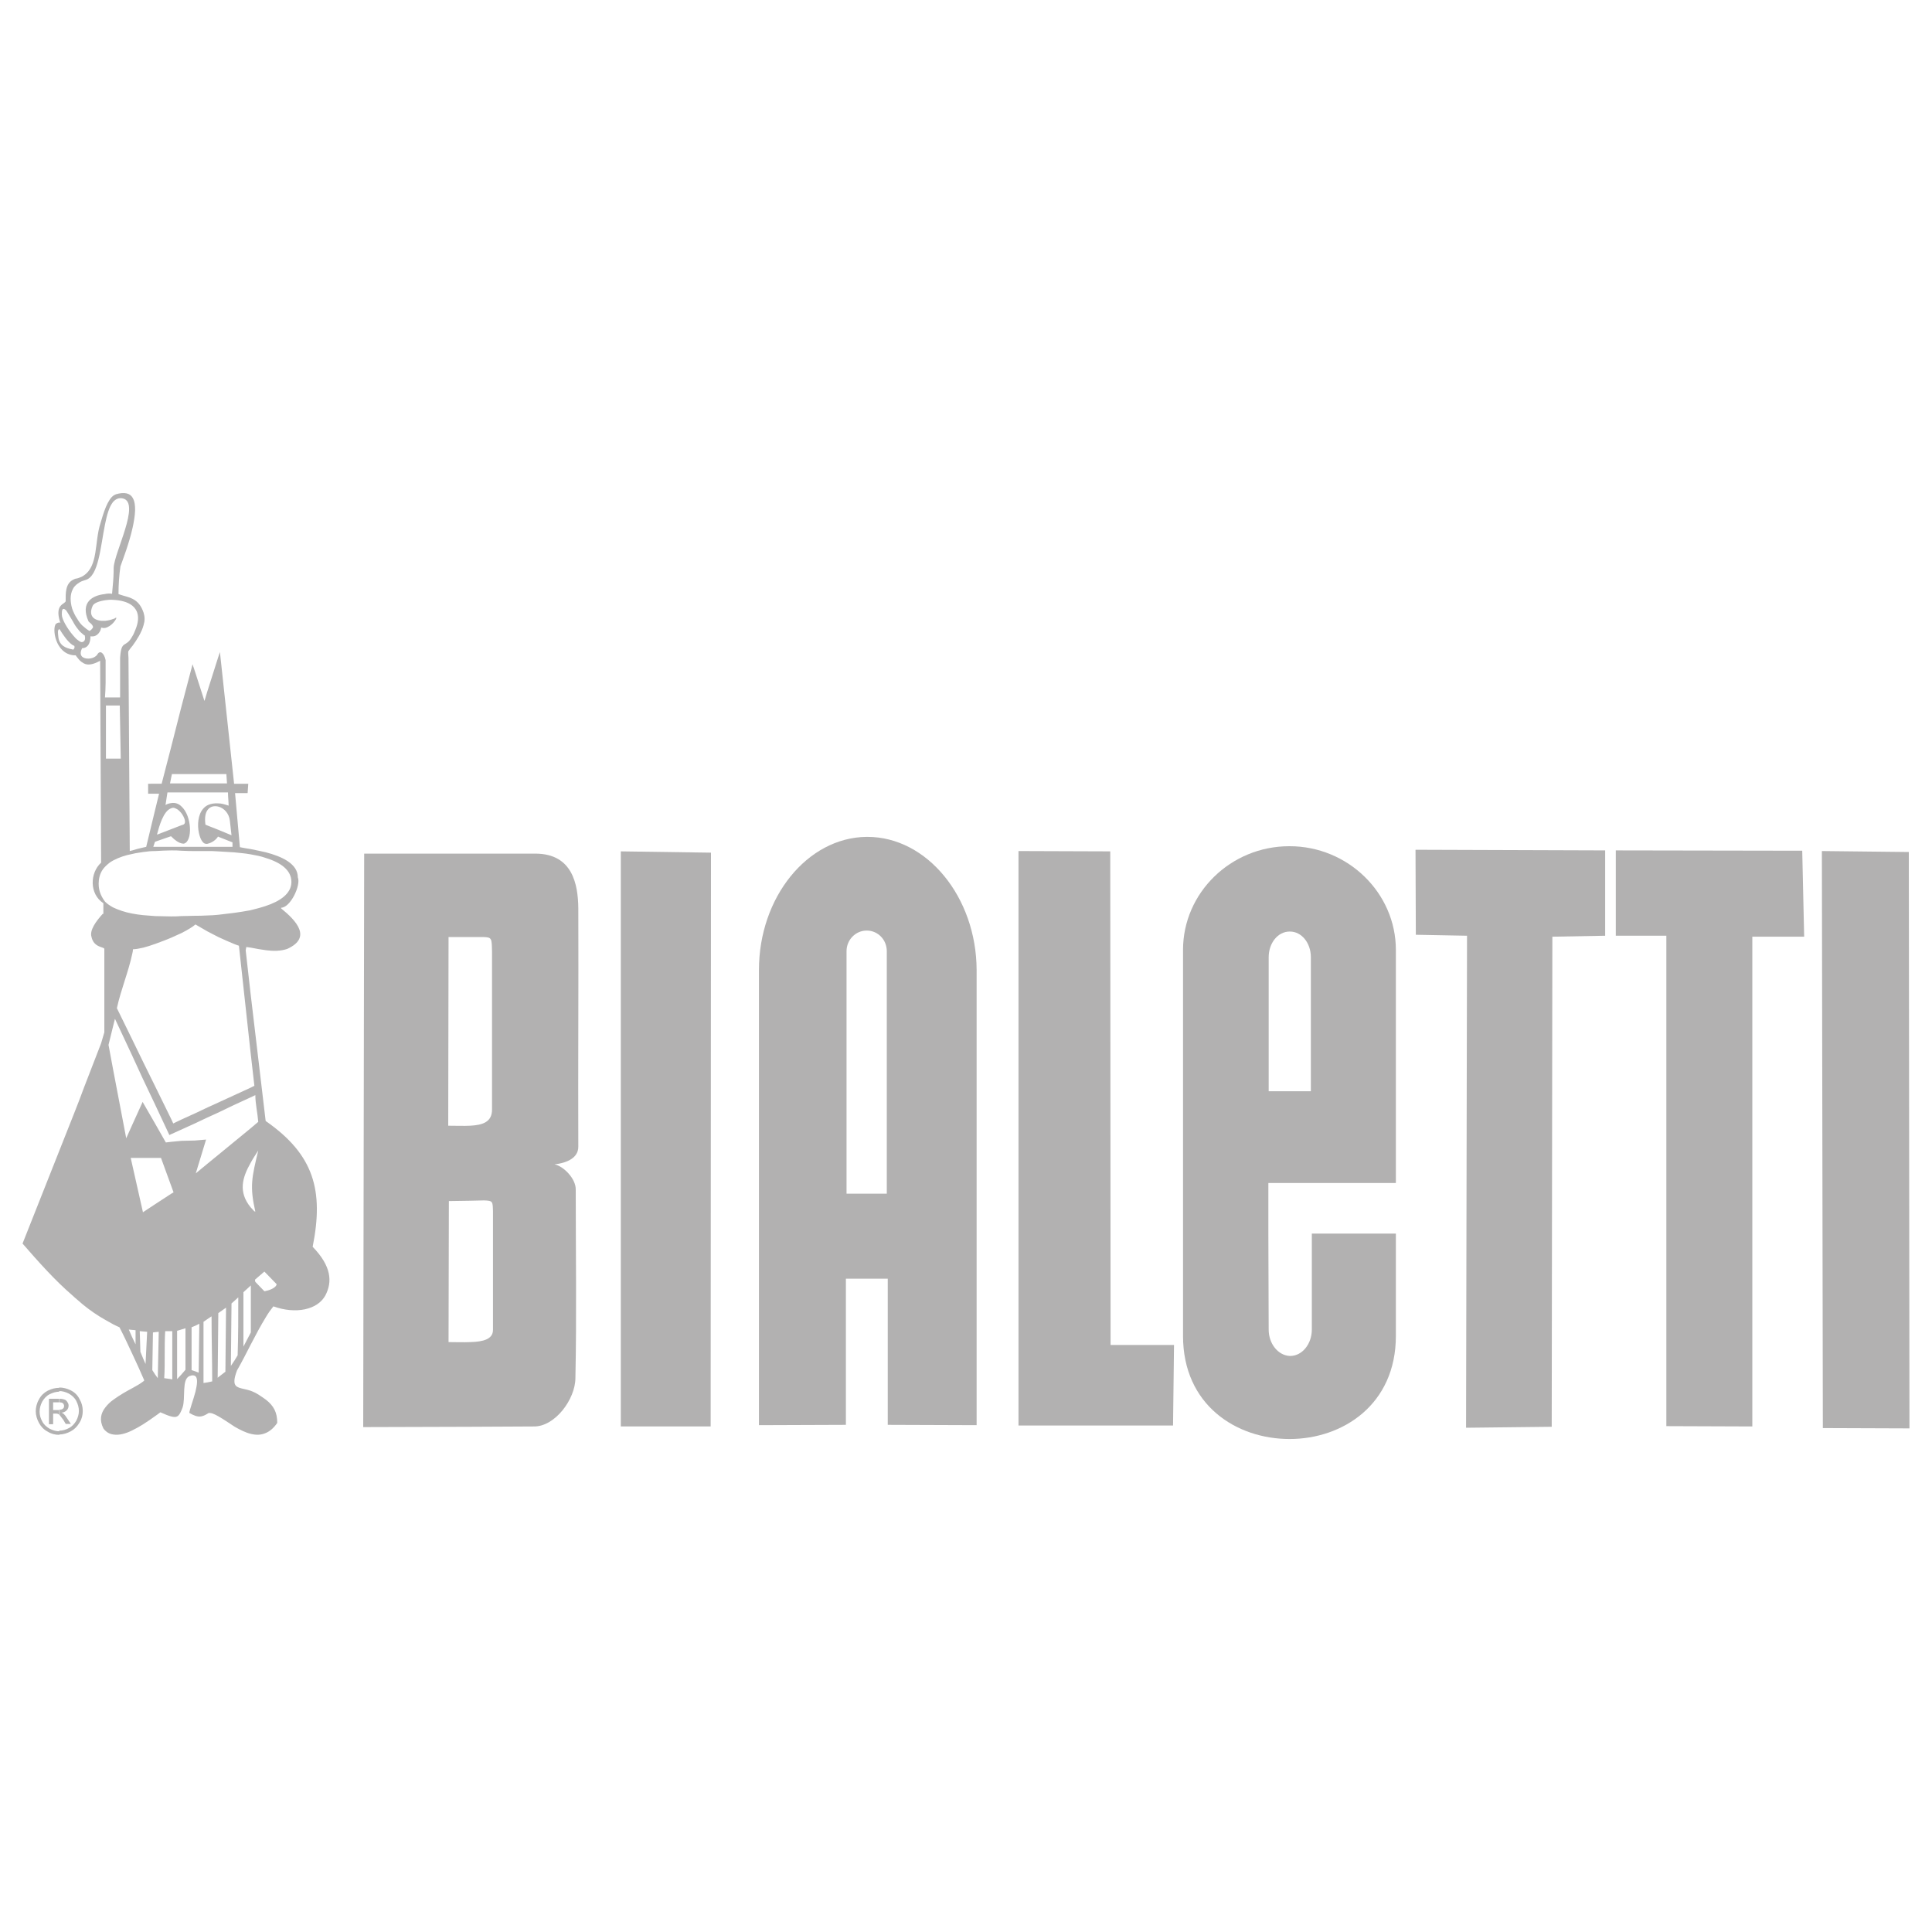
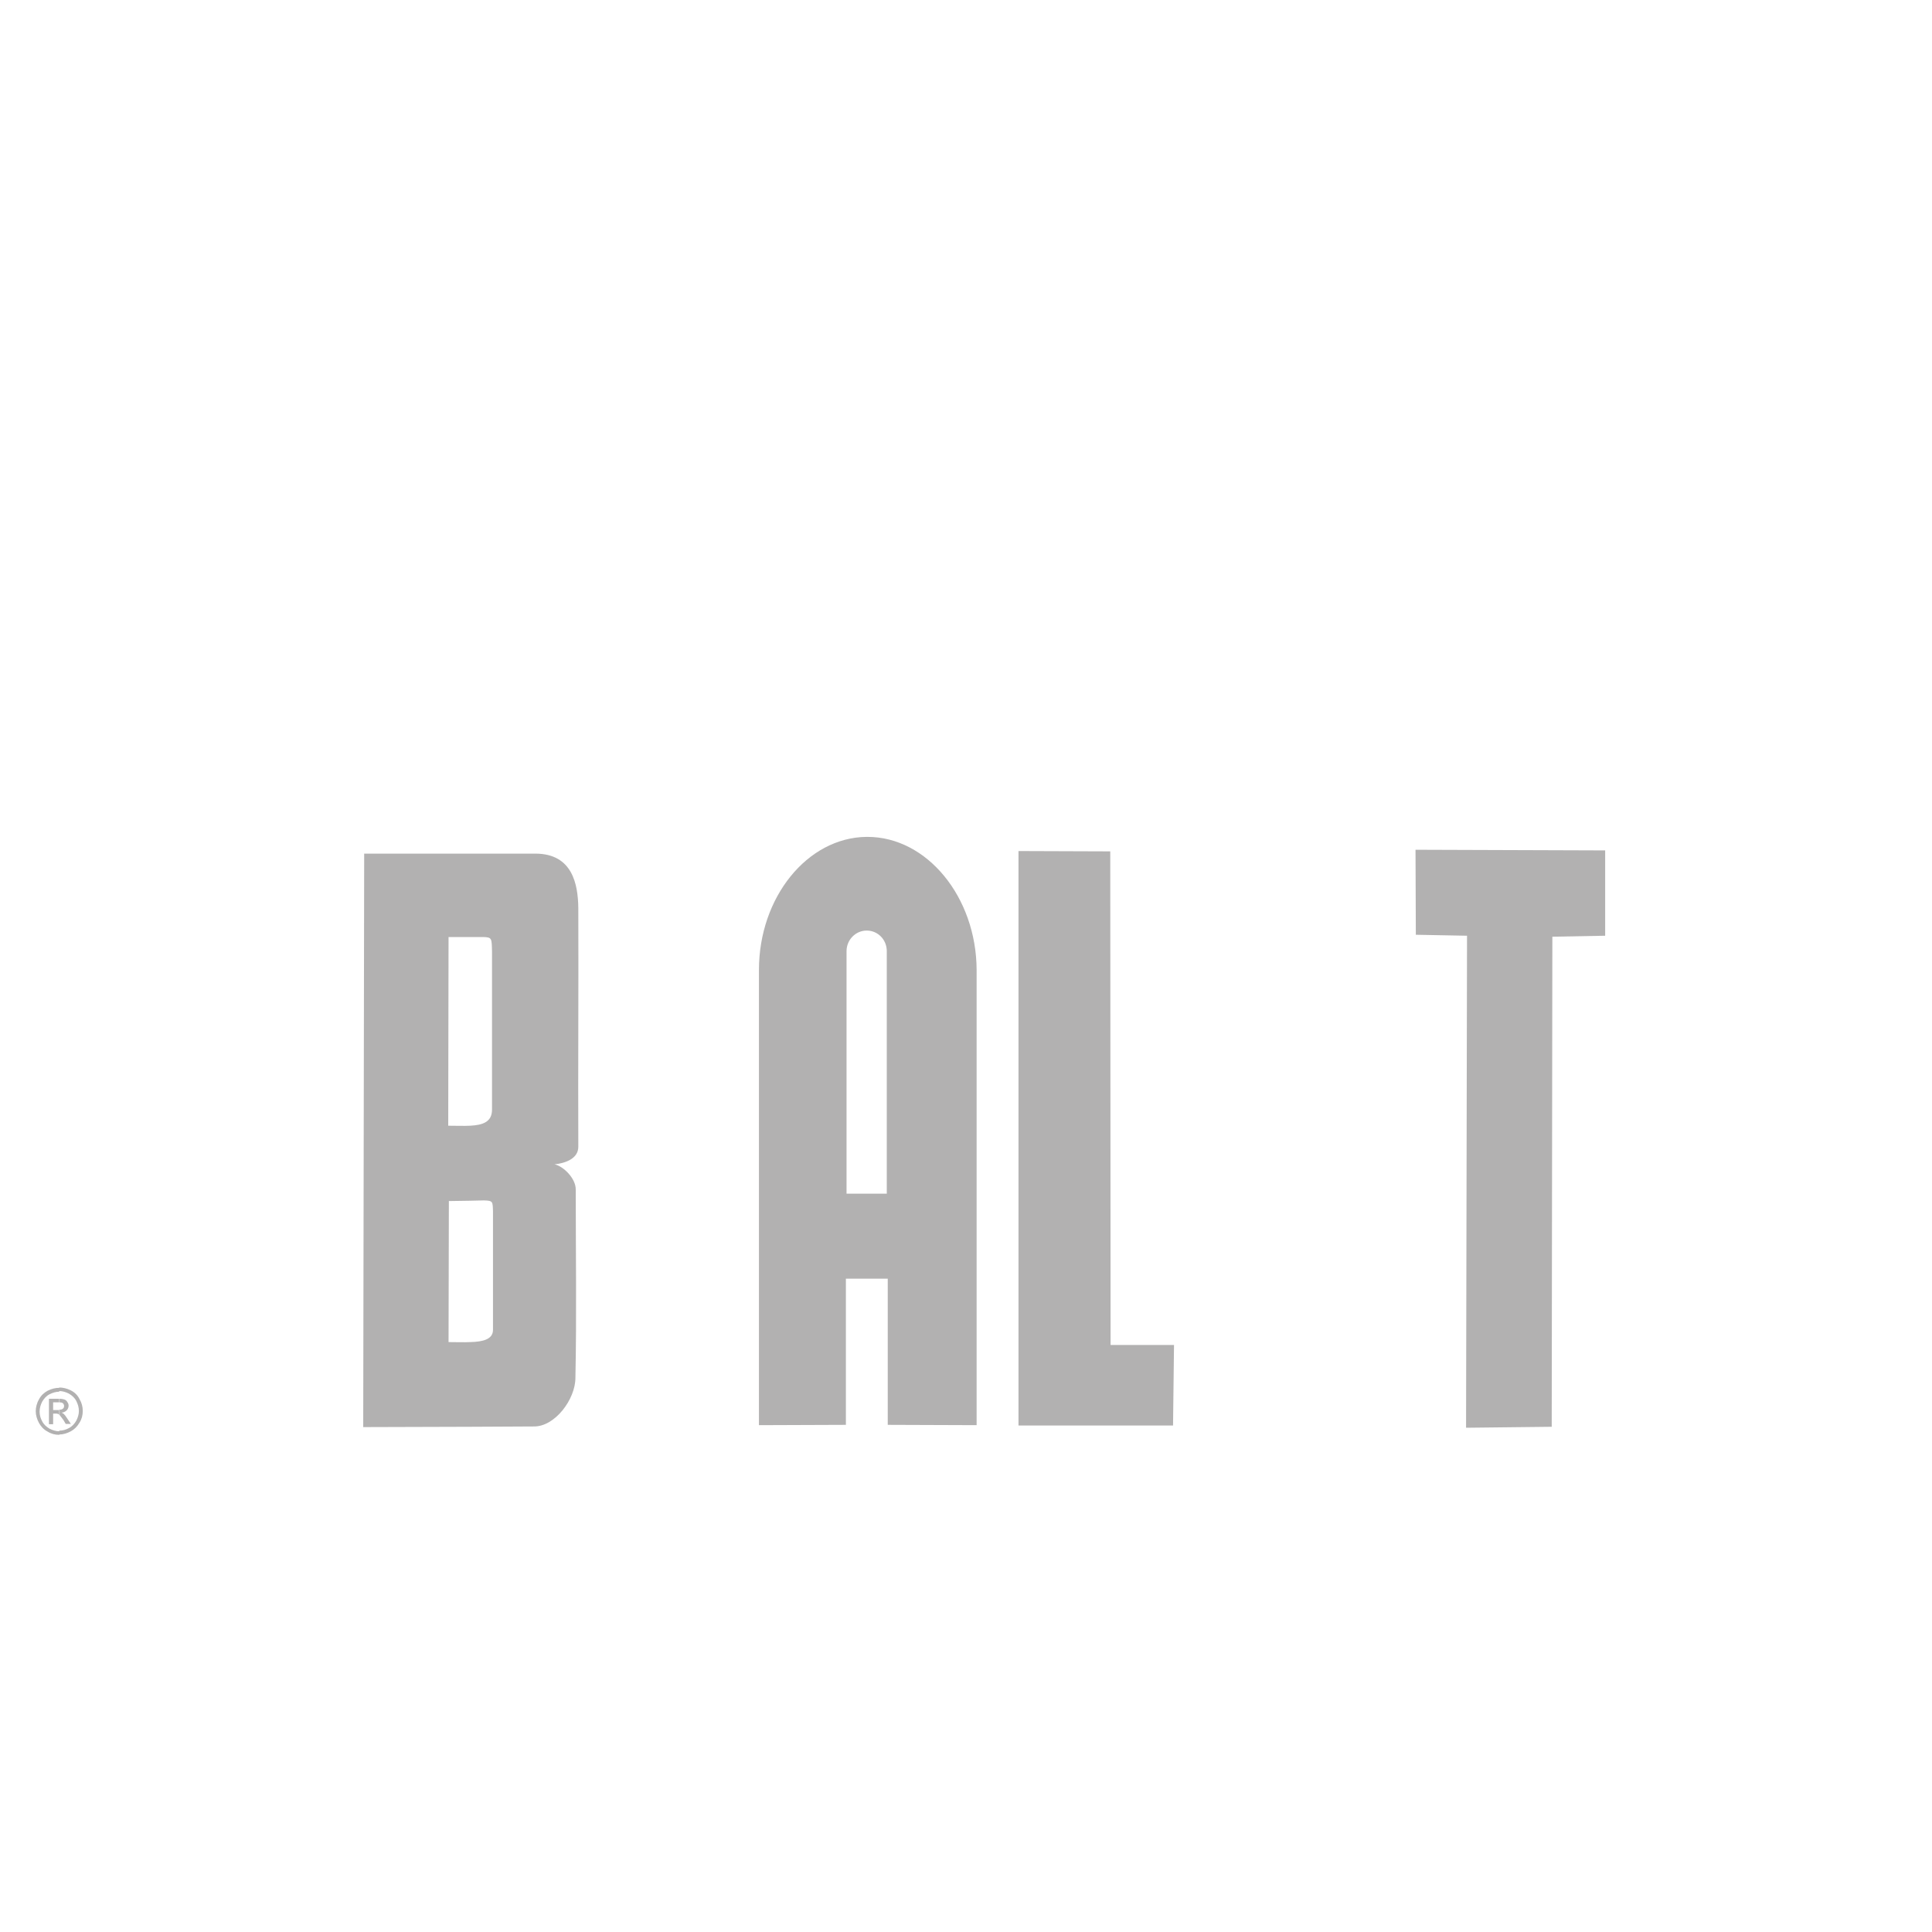
<svg xmlns="http://www.w3.org/2000/svg" version="1.1" id="Warstwa_1" x="0px" y="0px" viewBox="0 0 600 600" style="enable-background:new 0 0 600 600;" xml:space="preserve">
  <style type="text/css">
	.st0{fill:#B2B1B1;}
</style>
  <g>
    <g>
-       <path class="st0" d="M82.6,400.9c-0.2,0.1-0.4,0.1-0.5,0.1l-2.8-2.9l-0.1-0.4v-0.3l2.9-2.5l0.5,0.5l3.3,3.4    C85.9,399.8,83.8,400.7,82.6,400.9 M79,376.2c-0.4-0.4-0.8-0.9-1.2-1.3c-3.8-4.7-2.6-9.1,0-13.7c0.7-1.3,1.5-2.5,2.4-3.9    c-2,8.4-2.7,11.1-0.9,19C79.2,376.2,79.2,376.2,79,376.2 M77.9,413.8l-0.1,0.2l-2.2,4.2v-16.9l2.2-2l0.1-0.1V413.8z M73.8,420.9    l-0.9,1.5l-1.2,1.8l0.2-19.4l0.9-0.8l1.2-1.1C74,408.8,74,415.2,73.8,420.9 M70,426l-2.2,1.7l-0.2,0.2l0.2-20.1l2.4-1.7L70,426z     M64.5,429.3l-1.3,0.2v-19l1.3-0.9l1.2-0.8c0,6.9,0.2,13.6,0.2,20.2L64.5,429.3z M61.7,426.3l-1-0.4l-1.2-0.4v-13.3l1.2-0.5    l1.2-0.6L61.7,426.3z M56.3,354.3l-3.1,0.3l-1.7,0.2l-3.3-5.8l-3.8-6.6l-0.1-0.2l-3.4,7.5l-1.7,3.8l-4.1-21.5l-1.4-7.5l1.4-5.7    l0.6-2.4l5.2,11.1l3.4,7.4l3.8,8l4.5,9.6l0.4-0.2l3.1-1.4l4.4-2l3.8-1.8l3.3-1.5l5-2.4l5-2.3l1.7-0.8c0,2.7,0.7,5.6,0.9,8.3    l-2.6,2.2l-5,4.1l-5,4.1l-3.3,2.7l-3.5,2.9l3.2-10.5l-3.5,0.3L56.3,354.3z M57.6,425.4l-1.3,1.5l-1.3,1.4v-15l1.3-0.4l1.3-0.4    V425.4z M53.2,370.7l-4.9,3.2l-3.8,2.5l-0.1,0.1l-3.4-15.1l-0.4-1.8h0.4h3.4h3.8H50l3.1,8.5l0.8,2.2L53.2,370.7z M53.5,428.4    l-0.4-0.1l-2.1-0.3c0.3-4.4,0-9.8,0.3-14.6h1.8h0.4V428.4z M49,428l-0.8-1.1l-0.9-1.4l0.2-11.7l0.8-0.1l1-0.1L49,428z M45.2,423.6    l-0.7-1.6l-0.9-2.2l-0.2-6.4l1.1,0.1l1.2,0.1L45.2,423.6z M42.1,417.5l-1.1-2.3l-1-2.3l1,0.1l1.1,0.1V417.5z M30.7,273.4    c0.2-1.8,0.9-3.2,2-4.3c0.7-0.7,1.5-1.4,2.5-1.9c1.7-0.9,3.7-1.6,5.9-2c1.1-0.3,2.3-0.4,3.4-0.6c1.3-0.2,2.5-0.3,3.8-0.3    c1.7-0.1,3.4-0.2,4.9-0.2c1.1,0,2.2,0,3.1,0.1c1.8,0.1,3.2,0.1,3.9,0.1h0.4h3.8c1,0,2.2,0,3.3,0.1c1.6,0.1,3.3,0.2,5,0.3    c1.7,0.2,3.4,0.3,5,0.6c1.7,0.3,3.3,0.6,4.7,1.1c4.6,1.4,8.1,3.7,8.1,7.5c0,3.6-3.5,6-8.1,7.5c-1.5,0.5-3.1,0.9-4.7,1.3    c-1.7,0.3-3.4,0.6-5,0.8c-1.8,0.2-3.4,0.4-5,0.6c-1.2,0.1-2.3,0.2-3.3,0.2c-1.5,0.1-2.9,0.1-3.8,0.1c-1.2,0-2.7,0.1-4.4,0.1    c-1,0.1-2,0.1-3.1,0.1c-1.6,0-3.2-0.1-4.9-0.1c-1.2-0.1-2.5-0.2-3.8-0.3c-1.2-0.1-2.3-0.3-3.4-0.5c-2.2-0.4-4.2-1.1-5.9-1.9    c-0.9-0.5-1.8-1.1-2.5-1.8C31.2,278.1,30.4,276.1,30.7,273.4 M37.5,235.6h-2.3h-2.3v-16.5h2.3h2L37.5,235.6z M30.2,203.3    c-0.9,1.3-3.3,1.6-4.5,0.8c-0.7-0.5-0.9-1.4-0.2-2.8h0.2c1.4-0.1,2.4-1.3,2.4-3.7c2.3,0.4,3.3-1.9,3.3-2.7    c0.4,0.1,0.8,0.2,1.3,0.1c0.9-0.2,1.9-0.9,2.5-1.6c0.9-1,1.3-2,0.5-1.4c-0.2,0.1-0.3,0.2-0.5,0.2c-0.7,0.3-1.6,0.5-2.5,0.6    c-2.8,0.2-5.6-1-3.9-4.7c0.4-0.8,1.9-1.4,3.9-1.7c0.8-0.1,1.7-0.2,2.5-0.1c2.2,0.1,4.4,0.6,5.9,1.8c1.7,1.4,2.4,3.7,1.1,7.1    c-0.4,1-0.7,1.8-1.1,2.4c-2.1,3.9-3.4,0.8-3.8,6.7v12.3h-2h-2.5h-0.2c0.1-1.5,0.2-3.1,0.2-4.6v-6.6V205    C32.3,202.7,31,201.8,30.2,203.3 M22.6,197.2c-1.7-2-3.4-4.9-3.4-6.3c0-1.1,0-2.5,1.3-1.4c0.7,1,1.4,2.3,2.2,3.6    c0.4,0.8,1,1.7,1.6,2.4c0.4,0.6,1,1.1,1.5,1.5c0.2,0.2,0.3,0.3,0.5,0.3c0.3,1.2,0,1.8-0.5,2c-0.1,0.1-0.2,0.1-0.3,0.1    c-0.3,0.1-0.8-0.2-1.3-0.6C23.7,198.5,23.2,197.9,22.6,197.2 M22.7,201.8l-0.1-0.1c-2.3-0.4-4.3-1.3-4.5-4.1    c0-0.4-0.4-2.2,0.4-2.2c0.9,1.5,2.5,3.9,4,4.9c0.2,0.1,0.4,0.2,0.6,0.3C23.2,201.1,23.2,201.3,22.7,201.8 M22.6,183    c0.3-0.7,0.9-1.3,1.6-1.8c0.4-0.3,0.9-0.6,1.5-0.8c0.3-0.1,0.6-0.2,0.9-0.3c4-1.1,4.6-10.2,6-17.2c0.6-3,1.3-5.5,2.5-7    c0.8-0.9,1.8-1.4,3.1-1.1c5.5,1.4-2.7,16.7-2.9,21.5c0,1.9-0.1,3.9-0.3,5.8c-0.1,0.8-0.1,1.5-0.2,2.3c-0.7-0.1-1.5-0.1-2.3,0.1    c-3.7,0.4-7.7,2.5-5,8.5c0.2,0.3,1.2,0.8,1.4,1.7c0,0.4-1,1.4-1.2,1.2c-0.7-0.4-1.4-1-2.2-1.7c-0.6-0.6-1.1-1.3-1.5-2    c-0.7-1-1.2-2.1-1.6-3.2C21.8,186.9,21.7,184.7,22.6,183 M48.1,261.5l0.1-0.1l4.9-1.7l0.1,0.1c1.3,1.3,2.3,1.9,3.1,2.1    c0.3,0.1,0.6,0.1,0.8,0.1c2.8-0.7,2.5-8.7-0.8-11.6c-0.8-0.8-1.9-1.2-3.1-1c-0.6,0.1-1.2,0.2-1.8,0.6l0.6-3.9h1.3h3.1h4.4h3.8h3.3    h2.9c0,1.3,0.2,2.9,0.2,4.1c-1.2-0.4-2.2-0.7-3.1-0.7c-1.3-0.1-2.4,0.1-3.3,0.5c-4.8,2.3-3.1,11.5-0.9,12c0.3,0.1,0.6,0.1,0.9,0    c1.3-0.3,2.6-1.3,3.1-2.2l0.2,0.1l4.3,1.7v1.4h-4.3h-3.3h-3.8h-4.4h-3.1h-4.9h-0.8L48.1,261.5z M48.8,259c0.6-2.2,1.9-7.2,4.4-8    c0.4-0.2,0.9-0.2,1.4,0.1c0.6,0.2,1.2,0.8,1.7,1.4c1,1.3,1.7,3.2,0.6,3.6l-0.6,0.2l-3.1,1.2l-4.4,1.7V259z M53.2,241.3l0.2-0.9h3    h4.4h3.8h3.3h2.4l0.2,2.9h-2.7h-3.3h-3.8h-4.4h-3.1h-0.4L53.2,241.3z M71.9,259.4l-4.1-1.7l-3.3-1.3l-0.7-0.3    c-0.3-2.2,0-3.7,0.7-4.6c0.8-1.1,2.1-1.3,3.3-1c1.7,0.4,3.4,2.1,3.6,4.5L71.9,259.4z M77.8,326.7l1.2,10.5l-1.2,0.6l-5,2.3l-5,2.3    l-3.3,1.5l-3.8,1.8l-4.4,2l-2.5,1.2l-0.6-1.3l-4.9-10l-3.8-7.7l-3.4-7l-4.8-9.8c1.2-5.6,3.6-11.3,4.8-17c0.1-0.4,0.2-0.9,0.2-1.3    c0.8,0,1.9-0.2,3.2-0.5c1.2-0.3,2.4-0.7,3.8-1.2c1.6-0.6,3.3-1.2,4.9-1.9c1.1-0.5,2.2-1,3.1-1.4c2-1,3.6-2,4.4-2.7    c1.3,0.7,2.5,1.5,3.8,2.2c1.1,0.6,2.2,1.1,3.3,1.7c1.7,0.8,3.3,1.5,5,2.2c0.4,0.2,0.9,0.3,1.4,0.5L77.8,326.7z M97.1,387.2    c3.5-17.5,0.4-28.6-14.5-39l-0.1-0.1l-4.7-39.7l-1.5-13.3l0.2-1c0.4,0.1,0.9,0.1,1.4,0.2c1.5,0.3,3.1,0.6,4.7,0.8    c2.3,0.3,4.5,0.3,6.6-0.4c7.7-3.5,2.9-8.7-1.9-12.6v-0.2c2.9,0,6.2-7,5.2-9.4c0-4.3-5-6.5-9.9-7.8c-1.7-0.4-3.3-0.7-4.7-1    c-1.3-0.2-2.5-0.4-3.4-0.6L73,246.3h3.9l0.2-2.9h-4.3h-0.1l-4.4-40.9l-0.6,1.8l-3.3,10.4l-0.9,3l-2.9-9l-0.8-2.4l-3.6,13.7    l-3.1,12.2l-2.9,11.2h-2H46v3.1h2.2h1.2l-1.2,4.9L45.4,263c-0.3,0.1-0.6,0.1-0.9,0.2c-1.4,0.3-2.5,0.6-3.4,0.9    c-0.3,0.1-0.6,0.1-0.8,0.2l-0.4-60c0-0.7-0.2-1.9,0-2.1c0.3-0.5,0.8-1.1,1.3-1.7c1.3-1.8,2.8-4.1,3.4-6.4c0.4-1.3,0.4-2.5,0-3.8    c-0.1-0.3-0.2-0.5-0.3-0.8c-0.8-1.9-1.9-2.9-3.1-3.5c-1.3-0.7-2.8-0.9-4.4-1.5c0-2.8,0.2-5.9,0.6-8.6c0.7-2,2.7-7.1,3.8-12.1    c0.8-3.7,1.2-7.2,0-9.2c-0.8-1.4-2.5-1.9-5.2-1.1c-0.2,0.1-0.4,0.2-0.6,0.3c-1,0.6-1.8,2-2.5,3.6c-0.7,1.7-1.3,3.7-1.7,5.1    c-1.9,5.8-0.6,13.3-5.3,16.3c-0.4,0.3-1,0.5-1.5,0.7c-0.3,0.1-0.6,0.2-0.9,0.2c-0.3,0.1-0.5,0.2-0.7,0.3c-2.6,1.2-2.4,4.5-2.4,6.6    c0,1.1-3.5,0.8-1.8,6.4c0.1,0.2,0.1,0.3,0.2,0.4c-0.2-0.1-0.6-0.2-1.4,0.3c-1.3,1.3-0.3,9.3,5.5,9.8h0.6c0.3,0.5,0.7,0.9,1,1.3    c0.5,0.6,1,0.9,1.5,1.2c1.3,0.7,2.9,0.4,5.1-0.8l0.3,62.7c-3.5,3.2-3.7,9.7,0.7,12.6v3.3h-0.2c-2.1,2.3-4.1,5.1-3.5,7.1    c0.7,3.5,4,3.1,4,3.8v25.9l-1,3.4l-5.3,13.7l-1.5,4l-1.6,4.1L7,386.2c4.8,5.5,9.9,11.3,15.6,16.2c0.5,0.5,1,0.9,1.6,1.4    c0.5,0.4,1,0.9,1.5,1.3c2.2,1.8,4.5,3.4,7,4.8c0.8,0.5,1.7,0.9,2.5,1.4c0.6,0.3,1.2,0.6,1.9,0.9c1.4,2.7,2.7,5.5,4,8.3    c1.2,2.5,2.3,5,3.4,7.5l0.3,0.7c-0.1,0.1-0.2,0.2-0.3,0.3c-0.9,0.7-2.1,1.4-3.4,2.1c-1.9,1-4,2.2-5.9,3.6c-1,0.7-1.8,1.5-2.5,2.4    c-1.4,1.8-1.9,3.9-0.6,6.5c0.2,0.3,0.4,0.5,0.6,0.7c0.7,0.7,1.6,1.1,2.5,1.2c1.8,0.3,3.9-0.3,5.9-1.3c1.2-0.6,2.3-1.2,3.4-1.9    c1.4-0.9,2.7-1.8,3.8-2.6c0.6-0.4,1.1-0.8,1.5-1.1c1.4,0.6,2.5,1.1,3.4,1.3c1.6,0.4,2.3,0.1,3.1-1.8c0.1-0.3,0.3-0.6,0.4-1    c1-2.9-0.4-9,2.3-9.8c0.8-0.3,1.3-0.2,1.7,0.1c0.8,0.7,0.5,2.7,0,4.8c-0.7,2.7-1.9,5.8-1.9,6.6c0.7,0.4,1.3,0.7,1.9,0.9    c1.2,0.4,2.2,0.3,3.8-0.7l0.1-0.1c0.8-0.3,1.9,0.2,3.3,1c1.4,0.8,3.2,2,5,3.2c1.6,0.9,3.3,1.8,5,2.2c1.6,0.4,3.2,0.4,4.7-0.3    c1.2-0.5,2.4-1.5,3.5-3.1c0-3.3-1.1-5.3-3.5-7.2c-0.7-0.5-1.4-1-2.2-1.5c-0.9-0.6-1.8-1-2.6-1.3c-2.7-0.9-5-0.6-5-2.9v-0.2    c0-0.8,0.3-1.8,0.8-3.2c1.4-2.4,2.8-5.2,4.3-8.1c1.5-2.9,3.1-5.9,4.7-8.5c0.7-1.2,1.5-2.3,2.3-3.3c6.9,2.5,13.8,1.1,16.2-3.5    C103.2,398.1,103,393.3,97.1,387.2" />
-     </g>
-     <polygon class="st0" points="566.1,443.5 593,443.6 592.8,264.6 565.8,264.3  " />
-     <polygon class="st0" points="544.2,443 517.5,442.9 517.5,290.6 501.8,290.6 501.8,264.1 559.7,264.2 560.3,290.9 544.2,290.9  " />
+       </g>
    <polygon class="st0" points="455.3,443.4 455.6,290.6 439.7,290.3 439.6,263.9 498.5,264.1 498.5,290.6 482.1,290.9 481.9,443.1     " />
    <polygon class="st0" points="316.3,442.7 316.3,264.3 344.8,264.4 344.9,417.7 364.6,417.7 364.3,442.7  " />
    <g>
      <path class="st0" d="M153.1,413c0,2.9-3,3.7-7.1,3.8c-2,0.1-4.4,0-6.7,0l0.1-43.8l6.6-0.1l4.3-0.1c2.8,0.1,2.7,0.3,2.8,3.4V413z     M139.3,291h6.7h4c2.8,0.1,2.7,0.3,2.8,4.6v49c0,3.8-2.8,4.8-6.8,5c-2,0.1-4.4,0-6.8,0L139.3,291z M179.6,356    c-0.1-24.7,0.1-49.2,0-74c-0.1-7.4-1.8-16.8-13.2-16.9h-20.4h-32.9l-0.3,178.1l33.2-0.1l19.8-0.1c6.5,0.1,12.9-8.4,12.9-15.1    c0.4-19.3,0.1-39.1,0.1-58.4c0.1-3.5-3.9-7.4-6.6-7.9C175,361.3,179.7,360.1,179.6,356" />
    </g>
-     <polygon class="st0" points="220.8,264.8 220.7,443 192.8,443 192.8,264.4  " />
    <g>
      <path class="st0" d="M275.4,370.7h-6.3h-6.2v-75.3c0-3.6,2.9-6.4,6.2-6.4h0.1c3.4,0,6.2,2.8,6.2,6.4V370.7z M269.4,259.9h-0.3    c-18.4,0.2-33.4,18.8-33.4,41.3v141.4l27-0.1v-45.4h6.5h6.5v45.4l27.6,0.1V301.2C303.2,278.6,287.9,259.9,269.4,259.9" />
-       <path class="st0" d="M394,297.3c0-4.5,2.9-8,6.5-8h0.1c3.6,0,6.5,3.5,6.5,8v41.6h-6.5H394V297.3z M400.5,367.4h33v-72.4    c0-17.7-14.9-32.2-33-32.2h-0.1c-18.2,0-33,14.5-33,32.2v119.9c0,21.4,16.5,32,33.1,32c16.5,0,33-10.7,33-32v-31.8h-26.1v29.8    c0,4.5-3,8.2-6.7,8.2h-0.2c-3.6-0.2-6.5-3.8-6.5-8.2l-0.1-29.8v-15.7H400.5z" />
      <path class="st0" d="M18.4,434.4h-0.5h-2.7v7.9h1.3v-3.3h0.8c0.5,0,0.8,0.1,1,0.3c0.1,0,0.1,0.1,0.2,0.1v-1.5c-0.1,0-0.3,0-0.4,0    h-1.6v-2.4h1.5h0.5V434.4z M18.4,445.6c-1.3,0-2.5-0.3-3.6-1c-1.2-0.6-2.1-1.6-2.7-2.7c-0.6-1.1-1-2.4-1-3.6s0.3-2.5,1-3.7    c0.6-1.2,1.6-2.1,2.7-2.7c1.2-0.6,2.4-0.9,3.6-0.9v1.2c-1,0-2,0.3-3,0.8c-1,0.5-1.7,1.3-2.3,2.3c-0.5,1-0.8,2-0.8,3.1    c0,1.1,0.3,2.1,0.8,3c0.5,1,1.3,1.7,2.3,2.3c1,0.5,2,0.8,3,0.8V445.6z M18.4,439.3v-1.5c0.5,0,0.9-0.1,1.1-0.3    c0.3-0.2,0.4-0.5,0.4-0.9c0-0.3-0.1-0.4-0.2-0.6c-0.1-0.2-0.3-0.3-0.5-0.4c-0.2,0-0.4-0.1-0.8-0.1v-1.1c0.7,0,1.2,0.1,1.5,0.2    c0.4,0.1,0.8,0.4,1,0.8c0.3,0.4,0.4,0.8,0.4,1.1c0,0.6-0.2,1.1-0.6,1.5c-0.4,0.4-1,0.7-1.6,0.7c0.3,0.1,0.5,0.3,0.7,0.4    c0.3,0.3,0.7,0.8,1.2,1.6l1,1.5h-1.6l-0.7-1.2C19.1,440.2,18.7,439.7,18.4,439.3 M18.4,430.9c1.2,0,2.4,0.3,3.6,0.9    c1.2,0.6,2.1,1.5,2.7,2.7c0.7,1.2,1,2.4,1,3.7s-0.3,2.5-1,3.6c-0.7,1.2-1.6,2.1-2.7,2.7c-1.1,0.6-2.4,1-3.6,1h0v-1.2h0    c1.1,0,2.1-0.3,3-0.8c1-0.5,1.7-1.3,2.3-2.3c0.5-1,0.8-2,0.8-3c0-1.1-0.3-2.1-0.8-3.1c-0.5-1-1.3-1.7-2.3-2.3c-1-0.5-2-0.8-3-0.8    h0L18.4,430.9L18.4,430.9z" />
    </g>
  </g>
</svg>